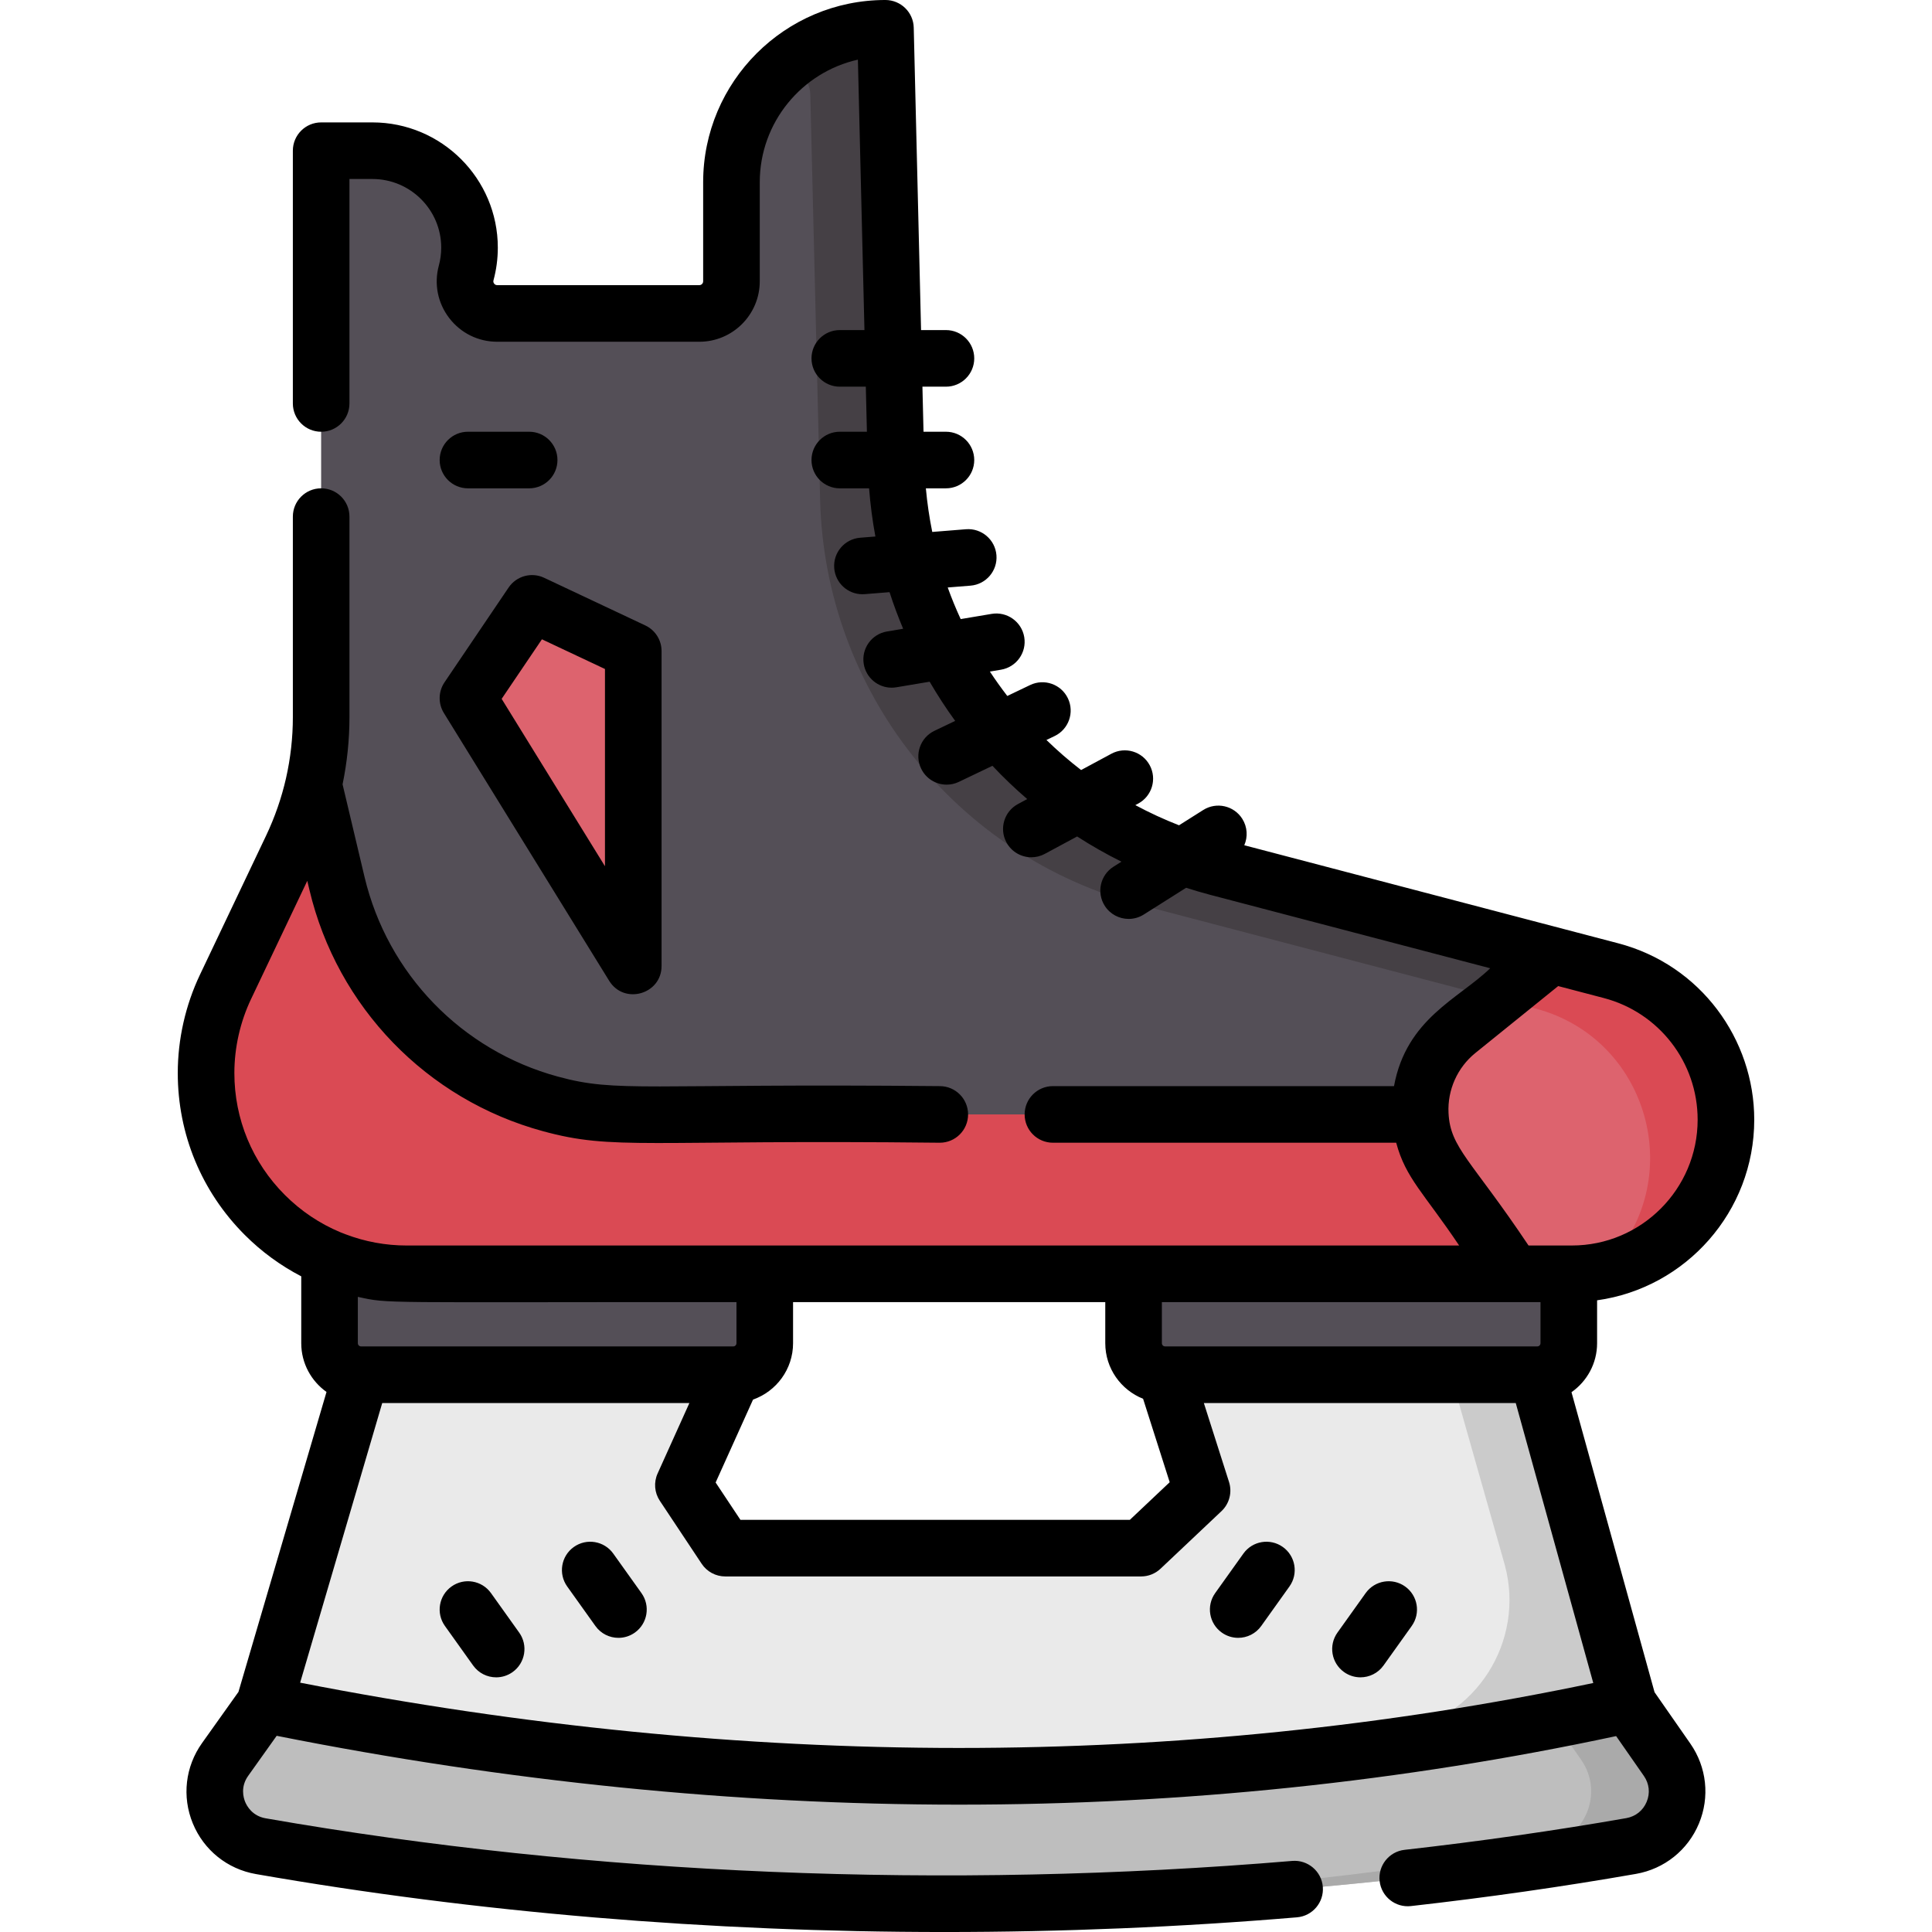
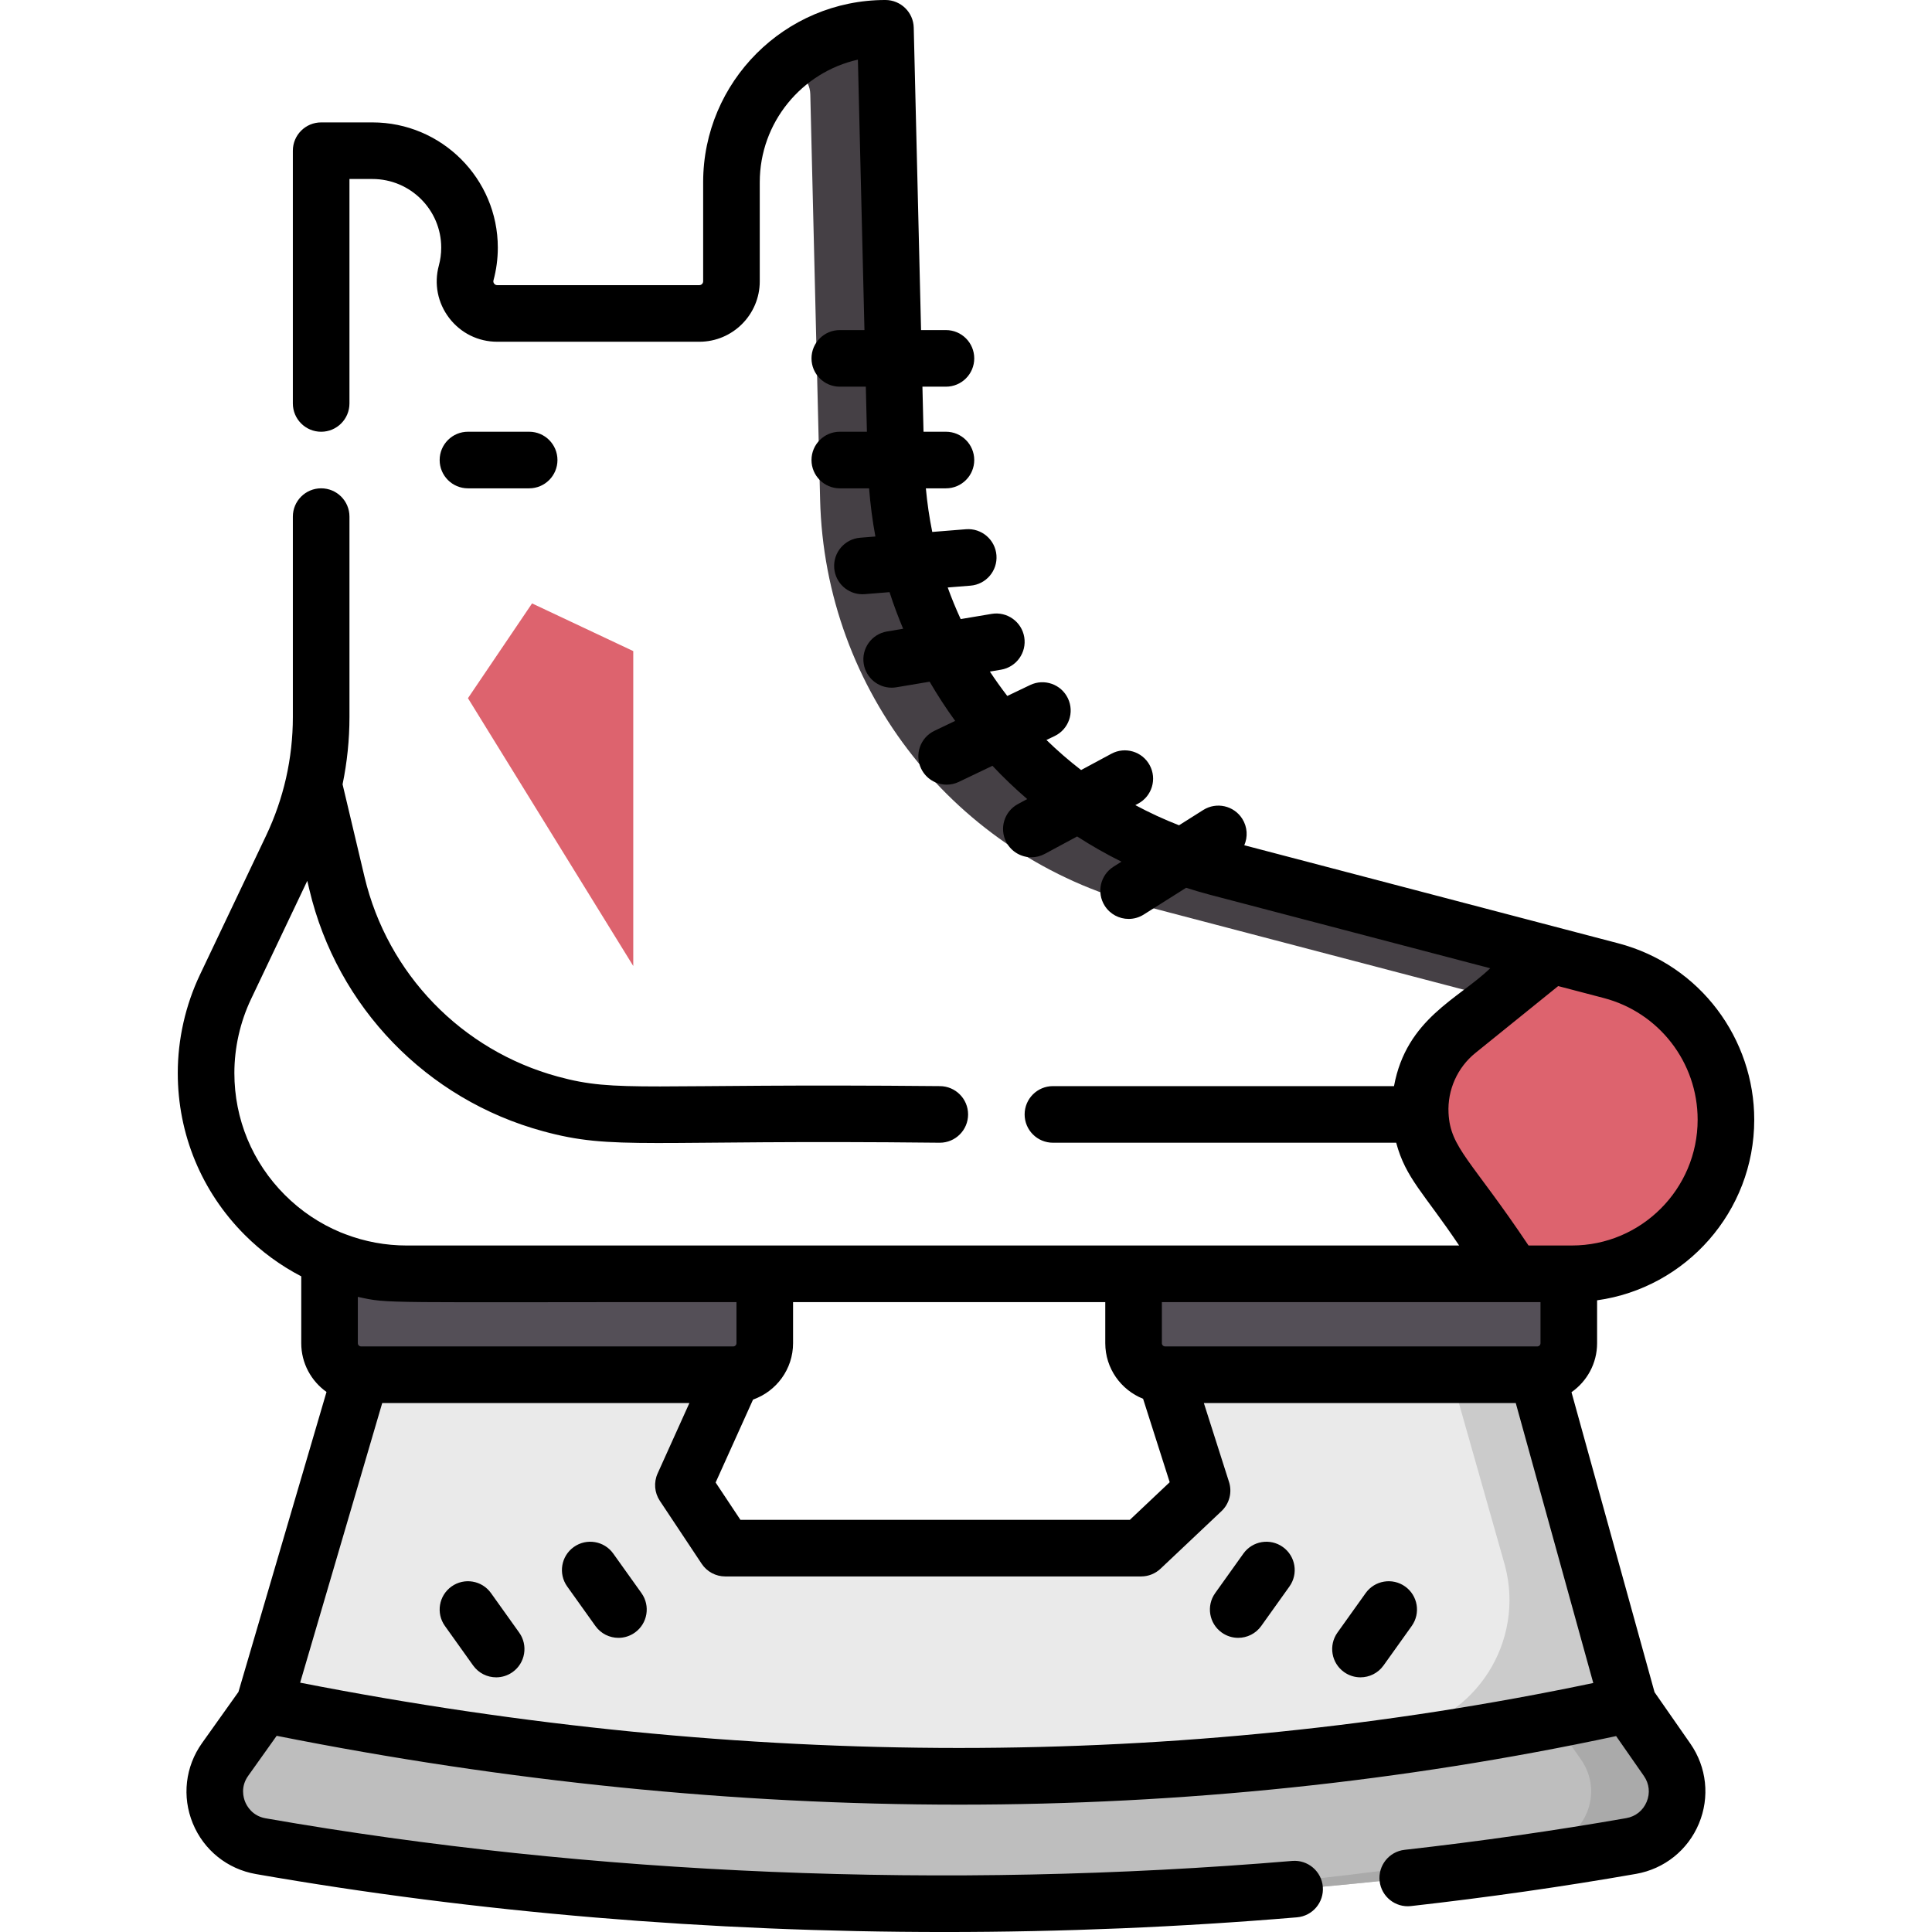
<svg xmlns="http://www.w3.org/2000/svg" id="Capa_1" height="70" viewBox="0 0 512.016 512.016" width="70">
  <g>
-     <path d="m457.408 296.75c0 22.55-18.29 40.84-40.83 40.84h-308.77c-7.26 0-14.17-1.45-20.47-4.08-6.47-2.7-12.27-6.63-17.15-11.51-9.63-9.63-15.58-22.93-15.58-37.62 0-7.9 1.76-15.7 5.16-22.85l17.54-36.88c2.54-5.36 4.48-10.95 5.79-16.69 1.33-5.86 2.01-11.86 2.01-17.9v-150.11h13.59c14.57 0 25.73 11.93 25.73 25.69 0 2.2-.28 4.46-.89 6.71-1.46 5.41 2.63 10.73 8.23 10.73h53.57c4.7 0 8.51-3.82 8.51-8.52v-26.25c0-22.53 18.26-40.8 40.79-40.8h.02l2.78 114.84c1.22 50.79 35.91 94.63 85.04 107.51l88.71 23.26 15.74 4.13c8.98 2.35 16.59 7.58 21.97 14.55s8.51 15.67 8.51 24.95z" fill="#544f57" />
    <g>
      <path d="m207.12 18.197c7.254-6.636 16.912-10.686 27.518-10.686h.02l2.78 114.84c1.22 50.79 35.91 94.63 85.04 107.51l88.71 23.26 15.74 4.13c8.98 2.35 16.59 7.58 21.97 14.55s8.51 15.67 8.51 24.95c0 20.008-14.403 36.651-33.395 40.151 8.17-7.469 13.3-18.212 13.3-30.151 0-9.28-3.13-17.98-8.51-24.95s-12.99-12.2-21.97-14.55l-15.74-4.13-88.71-23.26c-49.13-12.88-83.82-56.72-85.04-107.51l-2.599-107.368c-.098-4.043-3.597-7.158-7.624-6.786z" fill="#454045" />
    </g>
    <path d="m202.676 337.591v18.391c0 4.614-3.741 8.355-8.355 8.355h-98.632c-4.614 0-8.355-3.741-8.355-8.355v-22.474c6.299 2.632 13.218 4.083 20.475 4.083z" fill="#544f57" />
    <path d="m415.76 337.591v18.391c0 4.614-3.741 8.355-8.355 8.355h-98.633c-4.614 0-8.355-3.741-8.355-8.355v-18.391z" fill="#544f57" />
    <path d="m431.601 451.713c-118.182 26.023-238.793 25.051-361.566 0l25.65-87.381h98.631l-13.203 29.267 11.093 16.697h110.205l16.156-15.26-9.793-30.704h98.632z" fill="#eaeaea" />
    <g>
      <path d="m407.408 364.332h-22.905l14.313 50.473c5.428 20.28-7.743 40.861-28.439 44.387-42.247 7.199-84.798 11.015-127.641 11.589 63.603.856 126.572-5.352 188.864-19.068z" fill="#cbcbcb" />
    </g>
    <path d="m432.277 489.235c-116.279 20.346-246.872 20.361-363.172.044-10.645-1.86-15.721-14.173-9.454-22.977l10.384-14.589c122.772 25.051 243.384 26.023 361.566 0l10.217 14.667c6.139 8.814 1.04 21.003-9.541 22.855z" fill="#bebebe" />
    <g>
      <path d="m441.817 466.38-10.217-14.667c-6.63 1.46-13.268 2.822-19.914 4.112l7.352 10.555c6.14 8.814 1.04 21.003-9.541 22.855-54.633 9.559-112.426 14.629-170.411 15.212 65.577.67 131.404-4.401 193.19-15.212 10.582-1.852 15.681-14.041 9.541-22.855z" fill="#aaa" />
    </g>
    <path d="m124.017 185.034 16.988-25.118 26.822 12.635v83.454z" fill="#dd636e" />
    <path d="m457.408 296.75c0 22.55-18.29 40.84-40.83 40.84h-15.36l-19.93-28.08c-3.05-4.31-4.65-9.21-4.89-14.14-.42-8.27 3.01-16.58 9.9-22.14l24.89-20.11 15.74 4.13c8.98 2.35 16.59 7.58 21.97 14.55s8.51 15.67 8.51 24.95z" fill="#dd636e" />
-     <path d="m406.833 267.25c31.183 8.16 41.1 47.787 17.18 69.651h.001c19.138-3.526 33.393-20.318 33.393-40.151 0-9.28-3.13-17.98-8.51-24.95-12.007-15.556-27.511-14.986-37.71-18.68l-14.269 11.529z" fill="#da4a54" />
-     <path d="m401.218 337.59h-293.41c-7.26 0-14.17-1.45-20.47-4.08-6.47-2.7-12.27-6.63-17.15-11.51-9.63-9.63-15.58-22.93-15.58-37.62 0-7.9 1.76-15.7 5.16-22.85l17.54-36.88c2.54-5.36 4.48-10.95 5.79-16.69l6.2 26.15c6.73 28.38 28.43 50.8 56.57 58.45 3.4.93 6.86 1.63 10.36 2.09 3.49.47 7.01.7 10.54.7h209.59l.04.02c.24 4.93 1.84 9.83 4.89 14.14z" fill="#da4a54" />
    <g>
-       <path d="m134.792 155.705-16.988 25.118c-1.652 2.444-1.719 5.63-.169 8.141l43.81 70.971c3.961 6.417 13.882 3.586 13.882-3.939v-83.455c0-2.904-1.677-5.547-4.304-6.785l-26.821-12.634c-3.348-1.578-7.338-.478-9.41 2.583zm25.535 73.862-27.381-44.357 10.674-15.782 16.707 7.87z" />
      <path d="m140.236 114.417h-16.219c-4.143 0-7.5 3.358-7.5 7.5s3.357 7.5 7.5 7.5h16.219c4.143 0 7.5-3.358 7.5-7.5s-3.358-7.5-7.5-7.5z" />
      <path d="m162.527 411.731c-2.406-3.371-7.09-4.154-10.462-1.745-3.371 2.406-4.152 7.091-1.745 10.462l7.474 10.468c1.463 2.05 3.77 3.143 6.11 3.143 1.508 0 3.03-.454 4.352-1.397 3.371-2.406 4.152-7.091 1.745-10.462z" />
      <path d="m130.121 422.199c-2.408-3.371-7.091-4.154-10.462-1.745-3.371 2.407-4.152 7.091-1.745 10.462l7.474 10.467c1.464 2.05 3.77 3.143 6.11 3.143 1.508 0 3.03-.454 4.352-1.397 3.371-2.407 4.152-7.091 1.745-10.462z" />
      <path d="m339.981 409.986c-3.372-2.407-8.056-1.625-10.462 1.745l-7.474 10.468c-2.407 3.371-1.626 8.056 1.745 10.462 1.321.943 2.844 1.397 4.352 1.397 2.341 0 4.647-1.093 6.11-3.143l7.474-10.468c2.407-3.37 1.626-8.054-1.745-10.461z" />
      <path d="m372.387 420.454c-3.371-2.407-8.055-1.625-10.462 1.745l-7.474 10.467c-2.407 3.371-1.626 8.055 1.745 10.462 1.321.943 2.844 1.397 4.352 1.397 2.341 0 4.646-1.093 6.11-3.143l7.474-10.467c2.408-3.37 1.626-8.054-1.745-10.461z" />
      <path d="m438.487 448.467-22.013-79.509c4.097-2.869 6.786-7.616 6.786-12.986v-11.365c23.497-3.266 41.647-23.481 41.647-47.867 0-21.276-14.17-41.023-36.077-46.754l-99.071-25.98c.959-2.202.847-4.824-.532-7.007-2.213-3.502-6.846-4.546-10.347-2.335l-6.417 4.053c-3.981-1.554-7.844-3.339-11.578-5.343l.763-.411c3.647-1.963 5.013-6.512 3.049-10.159-1.963-3.648-6.511-5.011-10.158-3.049l-8.026 4.32c-3.204-2.466-6.267-5.129-9.189-7.968l2.161-1.033c3.737-1.787 5.317-6.265 3.53-10.002-1.786-3.737-6.269-5.316-10.001-3.53l-6.065 2.901c-1.621-2.109-3.163-4.263-4.612-6.464l2.954-.496c4.085-.687 6.841-4.554 6.154-8.639-.688-4.085-4.56-6.838-8.639-6.154l-8.207 1.379c-1.265-2.744-2.415-5.536-3.437-8.375l6.037-.485c4.129-.332 7.208-3.947 6.876-8.076-.331-4.127-3.954-7.203-8.075-6.876l-8.937.717c-.771-3.799-1.338-7.654-1.693-11.556h5.32c4.143 0 7.5-3.358 7.5-7.5s-3.357-7.5-7.5-7.5h-5.942l-.289-11.94h6.231c4.143 0 7.5-3.358 7.5-7.5s-3.357-7.5-7.5-7.5h-6.594l-1.941-80.159c-.098-4.071-3.447-7.319-7.518-7.319-26.627 0-48.29 21.667-48.29 48.3v26.25c0 .563-.453 1.02-1.01 1.02h-53.569c-.335 0-.609-.136-.814-.404-.201-.263-.26-.556-.178-.862.764-2.816 1.151-5.734 1.151-8.673 0-18.301-14.906-33.19-33.229-33.19h-13.59c-4.143 0-7.5 3.358-7.5 7.5v66.983c0 4.142 3.357 7.5 7.5 7.5s7.5-3.358 7.5-7.5v-59.484h6.09c10.052 0 18.229 8.16 18.229 18.19 0 1.613-.211 3.21-.631 4.756-1.308 4.846-.306 9.913 2.749 13.901 3.059 3.993 7.695 6.283 12.723 6.283h53.569c8.828 0 16.01-7.187 16.01-16.02v-26.25c0-15.856 11.137-29.159 26.01-32.495l1.735 71.672h-6.532c-4.143 0-7.5 3.358-7.5 7.5s3.357 7.5 7.5 7.5h6.895l.289 11.94h-7.184c-4.143 0-7.5 3.358-7.5 7.5s3.357 7.5 7.5 7.5h7.76c.343 4.304.888 8.566 1.674 12.765l-4.034.324c-4.129.332-7.208 3.947-6.876 8.076.314 3.925 3.597 6.9 7.468 6.9.2 0 .404-.008.607-.024l6.583-.528c1.058 3.285 2.265 6.518 3.604 9.7l-4.282.719c-4.085.687-6.841 4.554-6.154 8.639.616 3.665 3.791 6.258 7.388 6.258.412 0 .831-.034 1.251-.104l8.817-1.481c2.075 3.553 4.318 7.026 6.769 10.388l-5.498 2.629c-3.737 1.787-5.317 6.265-3.53 10.002 1.287 2.693 3.973 4.266 6.771 4.266 1.085 0 2.188-.237 3.23-.736l8.905-4.259c2.927 3.114 6.004 6.051 9.212 8.815l-2.456 1.322c-3.647 1.963-5.013 6.512-3.049 10.159 1.354 2.517 3.939 3.947 6.61 3.947 1.2 0 2.417-.289 3.548-.897l8.58-4.618c3.781 2.441 7.698 4.673 11.743 6.68l-2.104 1.329c-3.502 2.212-4.547 6.844-2.335 10.346 1.427 2.259 3.86 3.496 6.348 3.496 1.369 0 2.756-.375 3.999-1.16l11.232-7.095c2.058.656 4.13 1.28 6.235 1.831l74.355 19.498c-8.339 8.078-22.19 13.31-25.498 31.236h-90.391c-4.143 0-7.5 3.357-7.5 7.5s3.357 7.5 7.5 7.5h90.972c2.506 9.423 7.382 13.371 16.683 27.24h-278.89c-5.617 0-11.073-1.011-16.248-2.983-.446-.17-.893-.335-1.335-.519h-.001c-5.514-2.303-10.471-5.63-14.732-9.891-8.63-8.629-13.383-20.106-13.383-32.316 0-6.743 1.533-13.53 4.434-19.629l14.889-31.309.569 2.398c7.369 31.074 31.089 55.581 61.889 63.954 18.806 5.147 27.01 2.19 105.168 3.056 4.143 0 7.5-3.357 7.5-7.5s-3.357-7.5-7.5-7.5c-78.606-.752-85.367 1.814-101.221-2.527-25.506-6.934-45.141-27.22-51.24-52.943l-5.812-24.513c1.207-5.864 1.825-11.844 1.825-17.806v-53.14c0-4.142-3.357-7.5-7.5-7.5s-7.5 3.358-7.5 7.5v53.14c0 5.441-.614 10.905-1.823 16.232-1.184 5.19-2.952 10.286-5.251 15.137l-17.539 36.88c-3.851 8.098-5.887 17.113-5.887 26.071 0 16.217 6.313 31.461 17.776 42.924 4.437 4.436 9.455 8.099 14.949 10.955v17.724c0 5.329 2.651 10.041 6.694 12.917l-23.335 79.492-9.653 13.561c-4.441 6.24-5.356 14.194-2.448 21.278 2.913 7.093 9.164 12.116 16.722 13.436 58.376 10.198 120.221 15.36 182.493 15.359 31.158 0 62.429-1.292 93.415-3.894 4.128-.347 7.193-3.974 6.847-8.101-.346-4.129-3.997-7.184-8.101-6.847-91.655 7.693-185.735 3.787-272.073-11.294-3.536-.618-4.973-3.254-5.427-4.358-.451-1.1-1.278-3.972.793-6.882l7.563-10.624c122.13 24.3 241.499 24.326 354.98.076l7.358 10.564c1.428 2.05 1.697 4.548.737 6.853-.965 2.316-2.938 3.894-5.416 4.327-18.91 3.309-38.674 6.135-58.742 8.398-4.116.465-7.076 4.178-6.612 8.294.465 4.116 4.185 7.077 8.294 6.612 20.37-2.299 40.438-5.168 59.646-8.529 7.513-1.314 13.747-6.301 16.678-13.337 2.925-7.024 2.074-14.946-2.276-21.192zm-342.76-91.64c-.015 0-.03-.002-.045-.002-.468-.004-.848-.385-.848-.853v-12.278c8.598 1.872 4.549 1.347 100.343 1.387v10.892c0 .471-.384.854-.854.854zm103.844 14.088c6.167-2.173 10.605-8.042 10.605-14.943v-10.892h82.741v10.893c0 6.681 4.16 12.399 10.022 14.729l7.052 22.111-10.561 9.974h-103.201l-6.573-9.894zm109.282-14.088c-.034 0-.068-.004-.102-.004-.46-.012-.833-.387-.833-.85v-10.892h100.342v10.892c0 .471-.384.854-.855.854zm75.035-61.847c-.311-6.123 2.351-12.075 7.122-15.927l21.939-17.725 12.079 3.168c14.615 3.824 24.879 17.02 24.879 32.244 0 18.384-14.952 33.34-33.33 33.34h-11.486c-15.179-22.693-20.755-25.855-21.203-35.1zm-304.345 150.959 21.755-74.112h81.405l-8.426 18.678c-1.061 2.353-.838 5.085.59 7.234l11.094 16.697c1.391 2.092 3.735 3.35 6.247 3.35h110.205c1.915 0 3.758-.732 5.149-2.048l16.156-15.26c2.096-1.979 2.872-4.984 1.996-7.73l-6.672-20.921h82.661l20.543 74.2c-109.578 22.984-224.787 22.954-342.703-.088z" />
    </g>
  </g>
</svg>